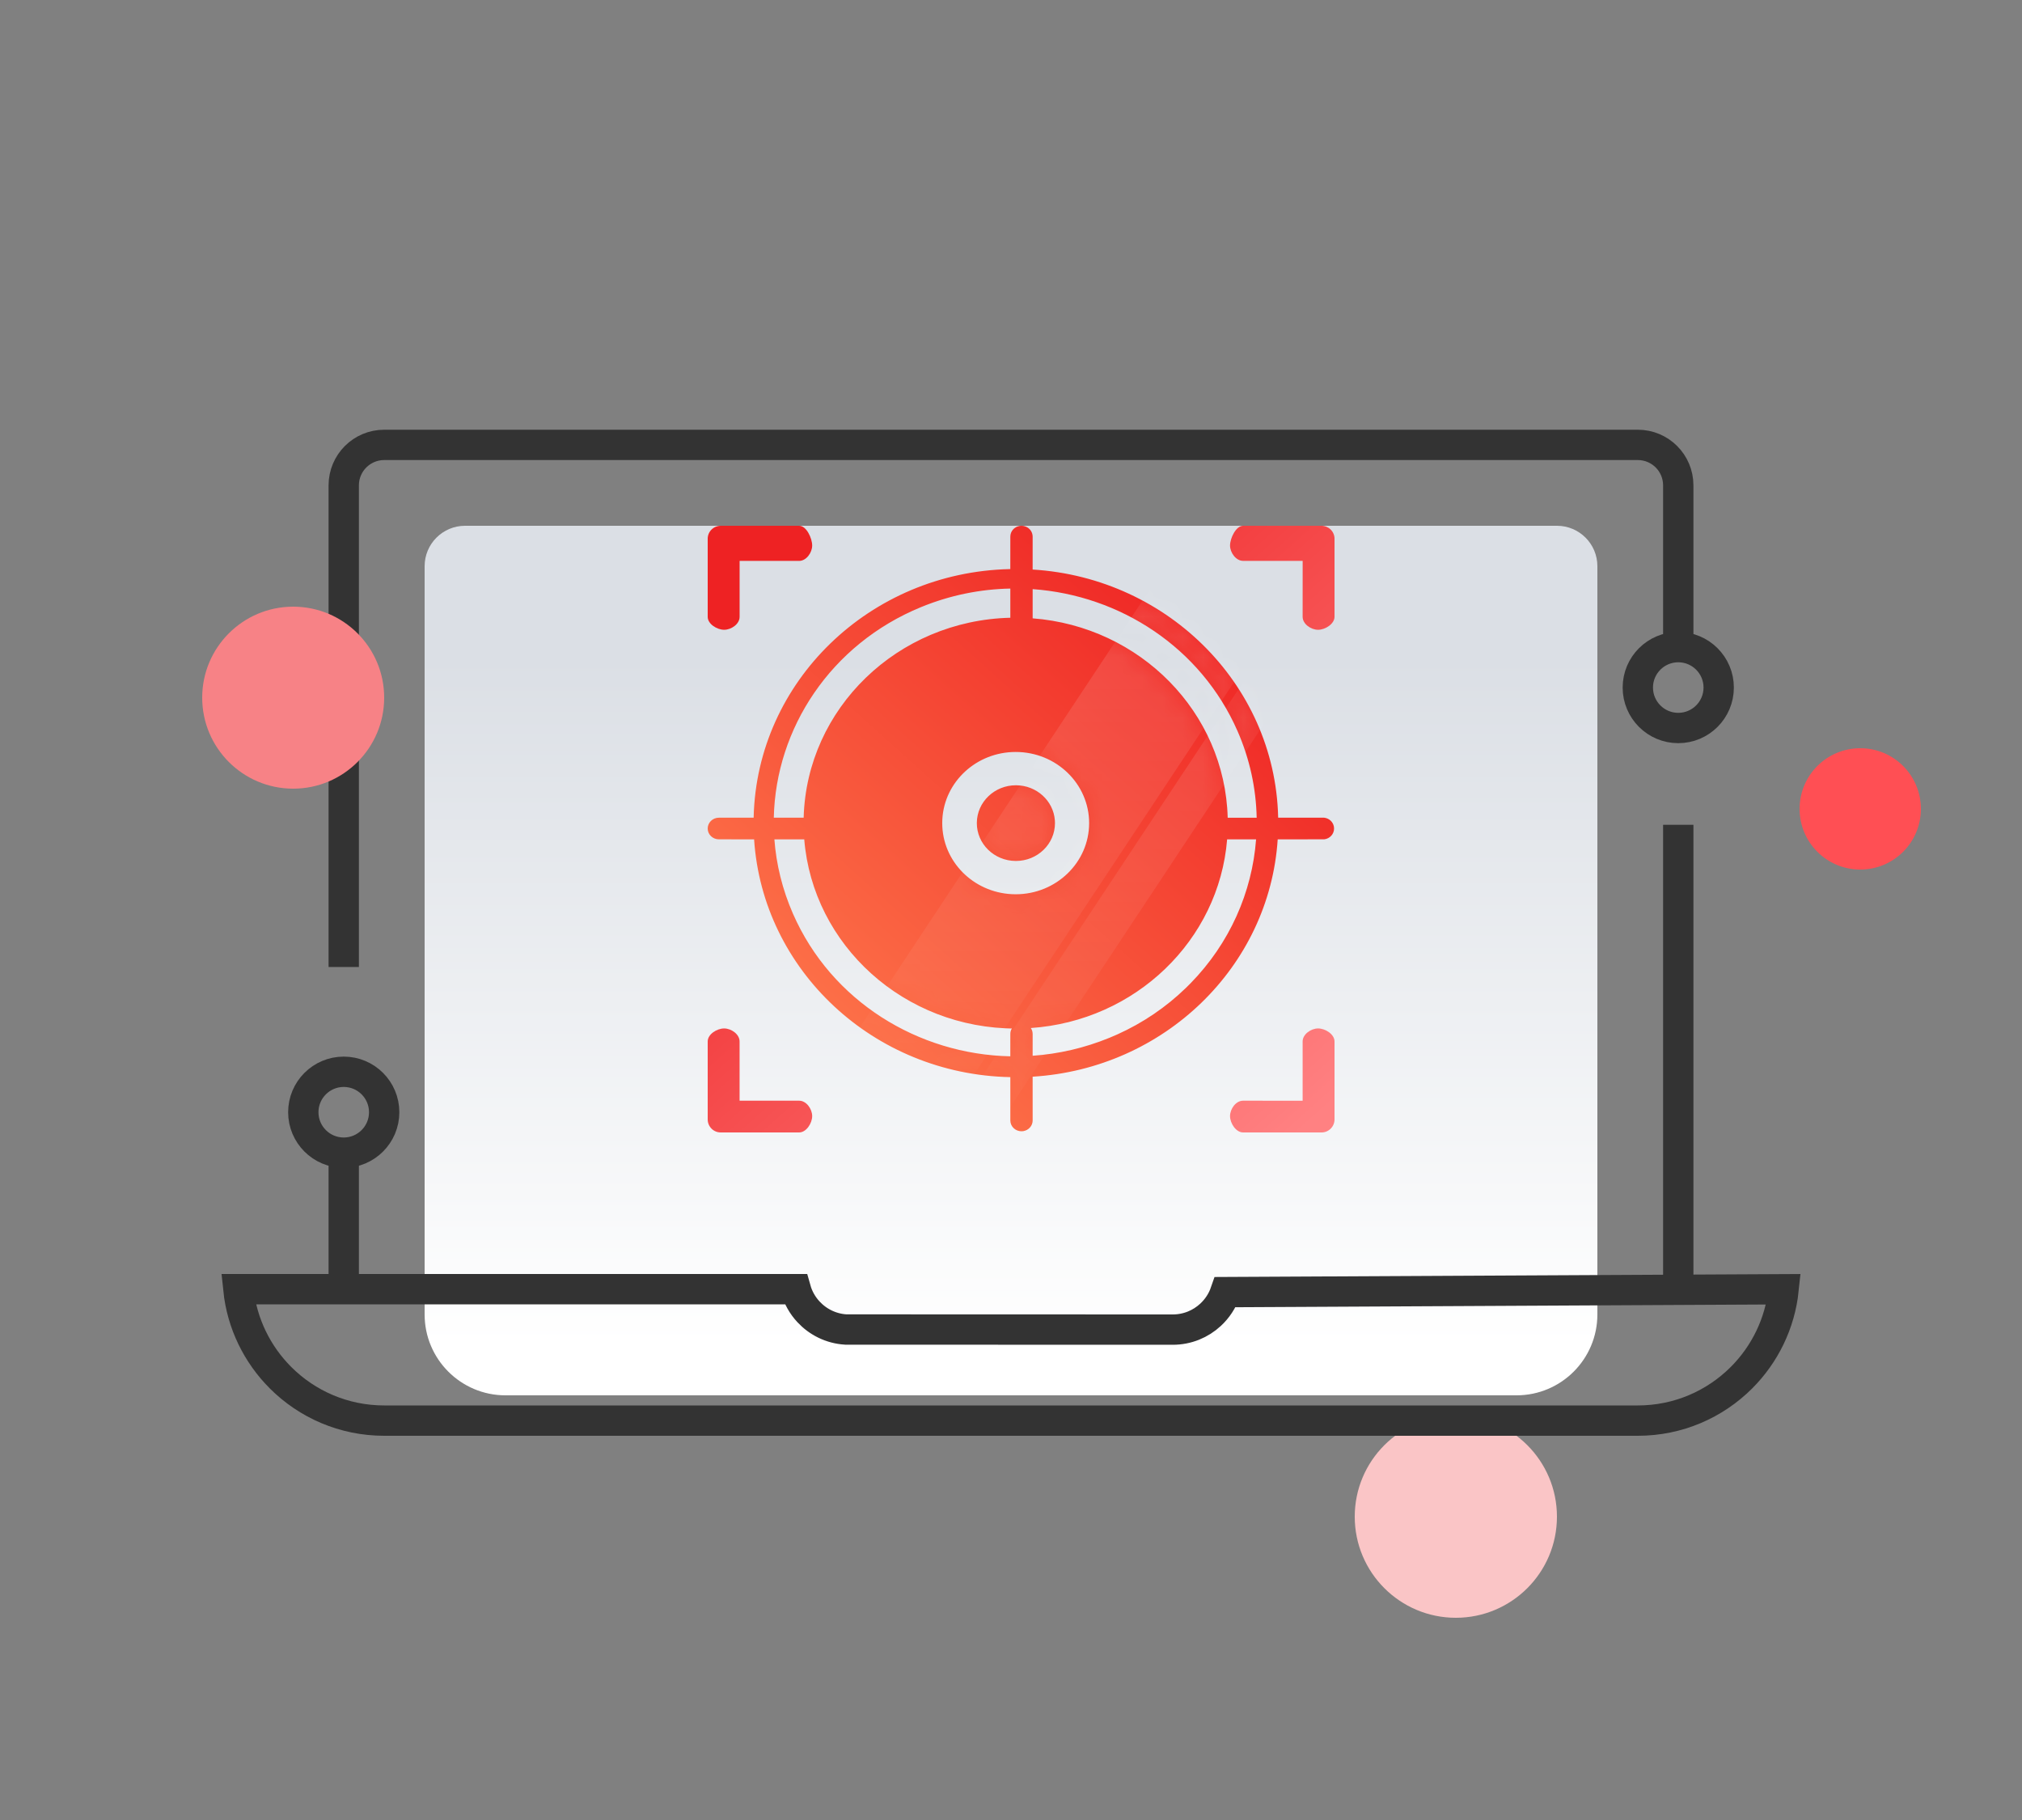
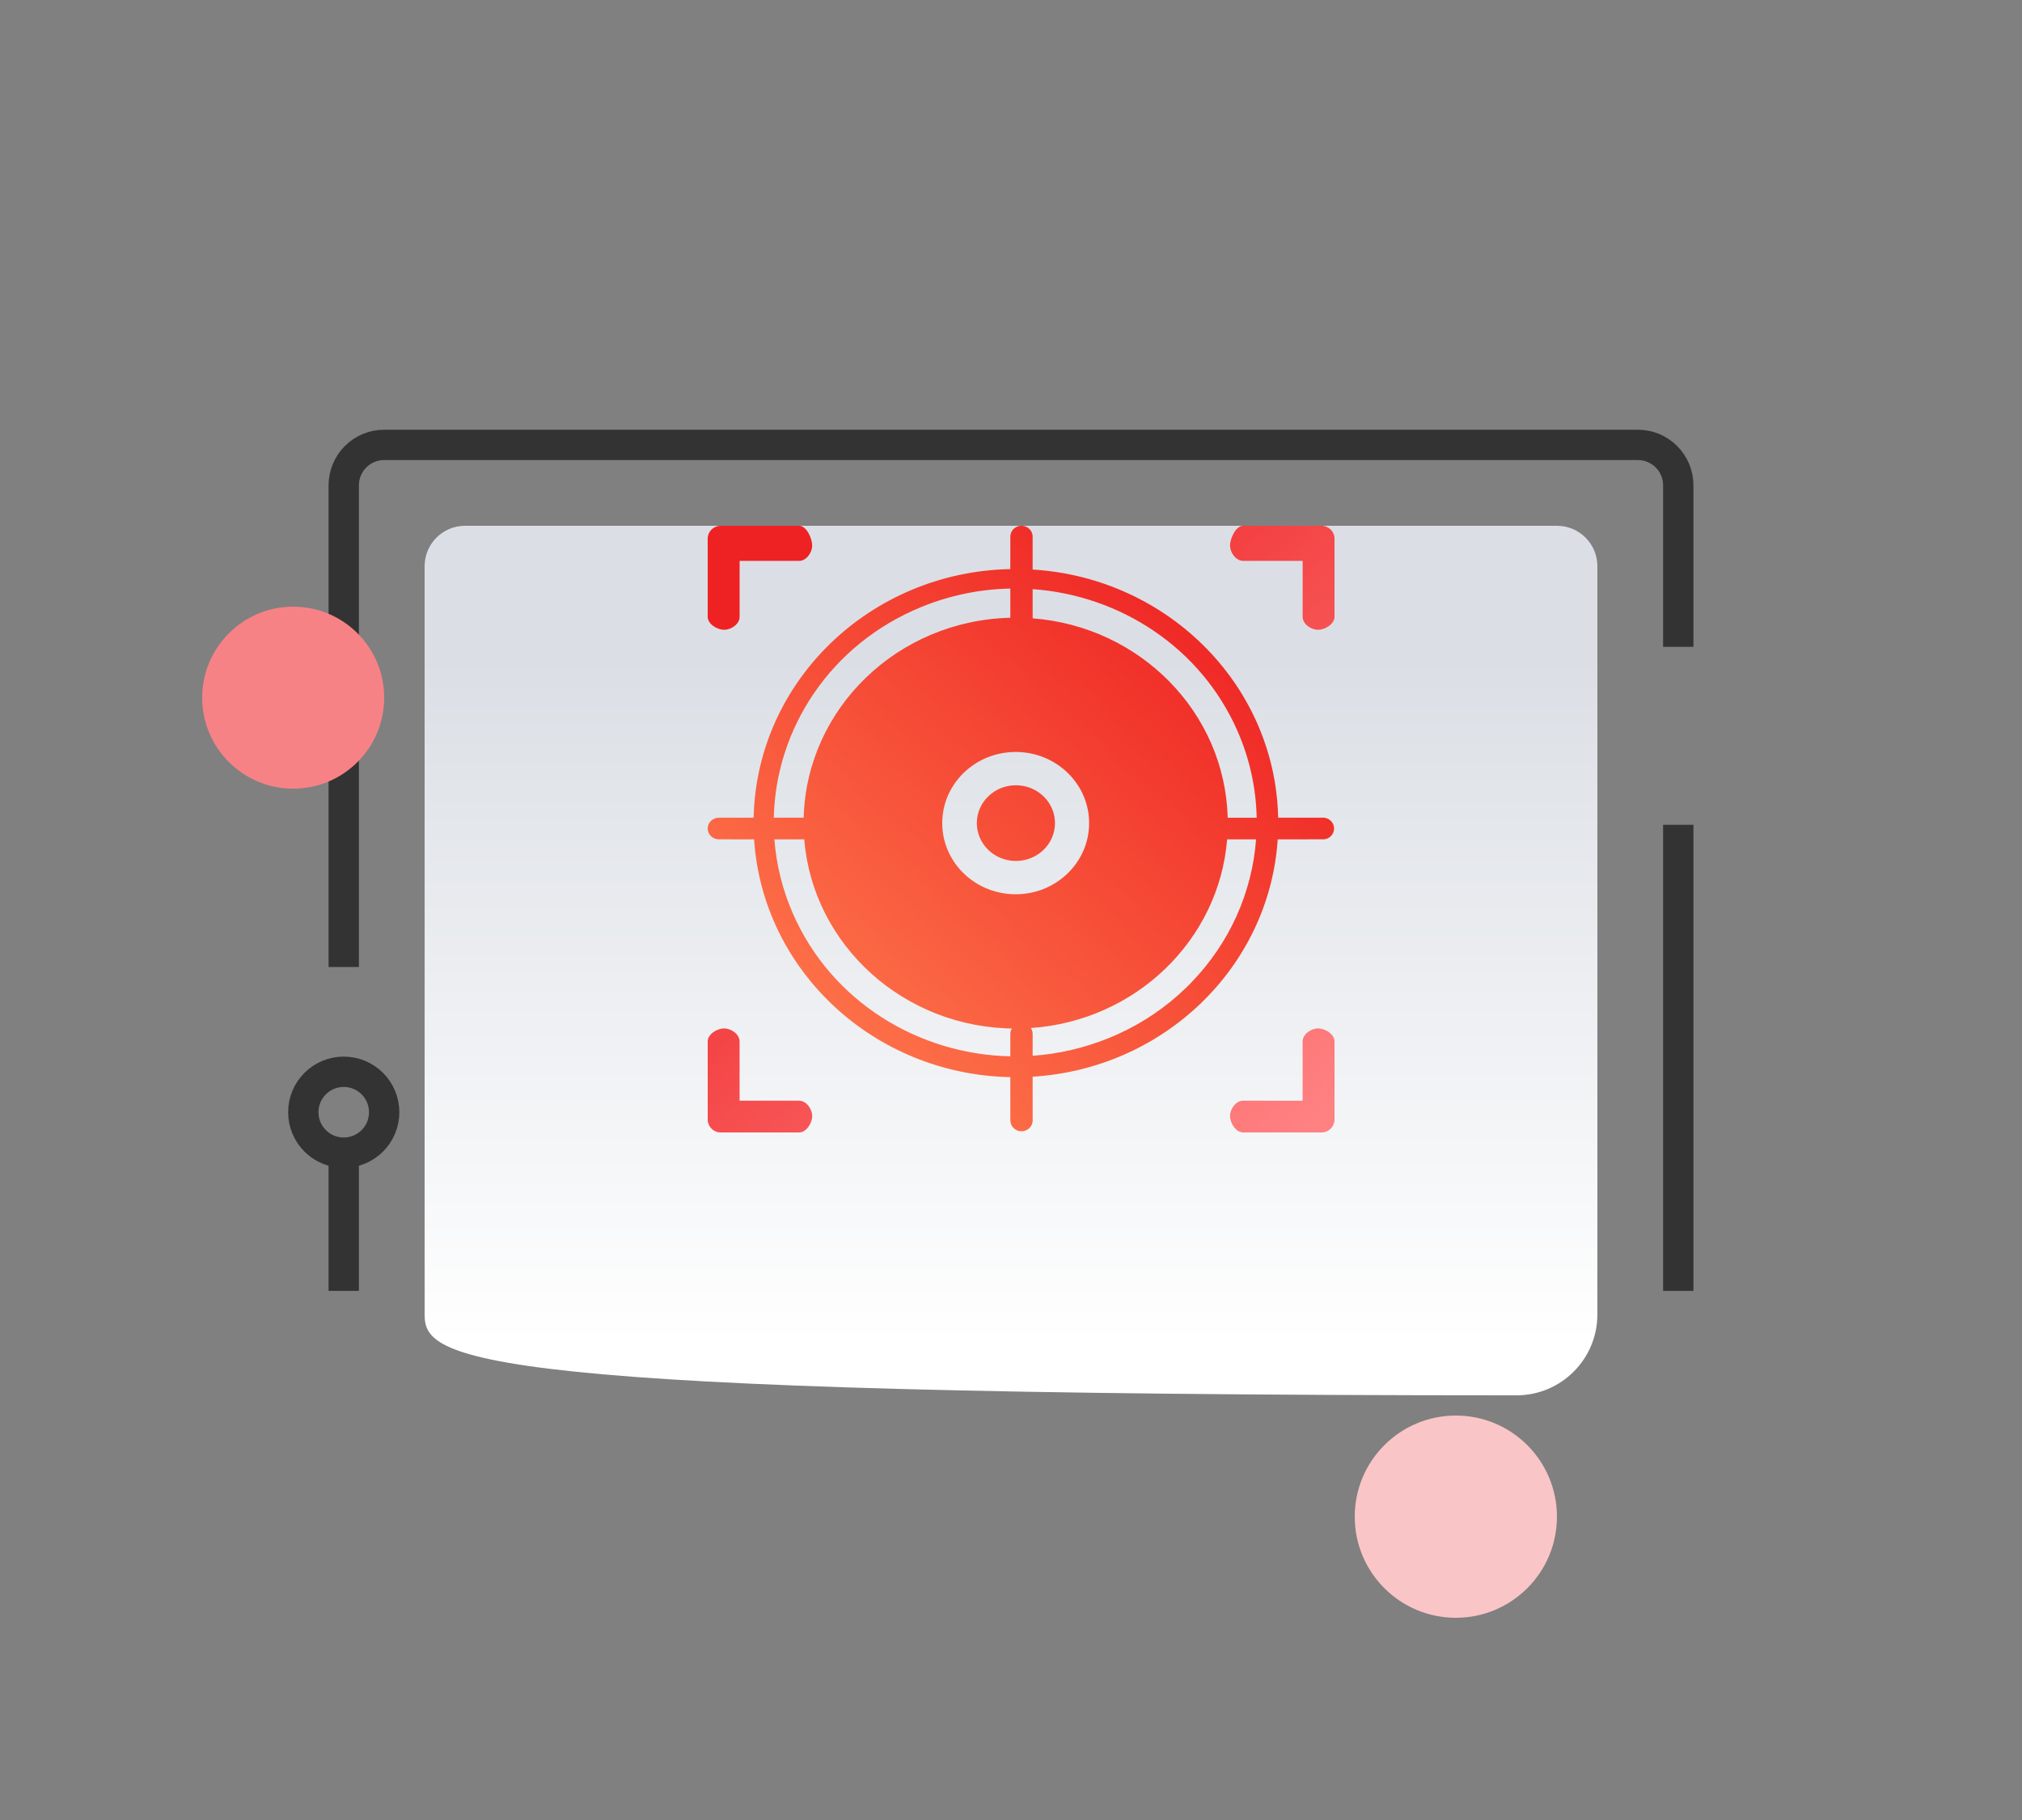
<svg xmlns="http://www.w3.org/2000/svg" xmlns:xlink="http://www.w3.org/1999/xlink" width="100px" height="90px" viewBox="0 0 100 90" version="1.1">
  <rect x="0" y="0" width="100" height="90" fill="#808080" stroke="none" />
  <title>区块链</title>
  <defs>
    <linearGradient x1="50%" y1="94.23%" x2="50%" y2="15.223%" id="linearGradient-1">
      <stop stop-color="#FFFFFF" offset="0%" />
      <stop stop-color="#DBDFE5" offset="100%" />
    </linearGradient>
    <linearGradient x1="0%" y1="84.907%" x2="75.943%" y2="3.285%" id="linearGradient-2">
      <stop stop-color="#FF7D4E" offset="0%" />
      <stop stop-color="#EE2223" offset="100%" />
    </linearGradient>
    <path d="M15.519,-3.42075574e-13 C15.793,-3.42075574e-13 16.021,0.194 16.063,0.448 L16.071,0.535 L16.071,0.535 L16.07,2.164 C22.85,2.577 28.216,8.033 28.216,14.703 L28.212,14.436 L30.491,14.436 C30.739,14.465 30.931,14.65 30.97,14.882 L30.977,14.971 C30.979,15.243 30.769,15.473 30.491,15.505 L28.19,15.506 C27.78,21.806 22.576,26.846 16.07,27.243 L16.071,29.407 C16.071,29.673 15.87,29.893 15.608,29.935 L15.519,29.942 C15.214,29.942 14.967,29.702 14.967,29.407 L14.967,27.265 C8.206,27.129 2.717,21.983 2.295,15.506 L0.552,15.505 C0.247,15.505 5.13169754e-15,15.266 5.13169754e-15,14.971 C5.13169754e-15,14.676 0.247,14.436 0.552,14.436 L2.272,14.436 L2.273,14.403 C2.435,7.702 8.014,2.3 14.932,2.142 L14.966,2.142 L14.967,0.535 C14.967,0.269 15.167,0.048 15.429,0.007 L15.519,-3.42075574e-13 Z M4.775,15.506 L3.298,15.506 C3.39,16.741 3.691,17.983 4.218,19.186 C6.113,23.513 10.41,26.142 14.966,26.235 L14.967,25.13 C14.967,25.031 14.994,24.938 15.042,24.859 L15.232,24.862 C9.717,24.862 5.197,20.741 4.775,15.506 Z M27.121,15.506 L25.689,15.506 C25.286,20.503 21.149,24.484 15.979,24.837 C16.022,24.897 16.051,24.967 16.063,25.043 L16.071,25.13 L16.071,25.13 L16.07,26.208 C17.347,26.119 18.63,25.828 19.874,25.317 L19.874,25.317 L20.257,25.153 C21.52,24.585 22.672,23.804 23.656,22.847 L23.656,22.847 L23.882,22.622 C25.814,20.646 26.925,18.12 27.121,15.506 Z M15.232,11.185 C13.29,11.185 11.704,12.66 11.604,14.517 L11.599,14.703 C11.599,16.584 13.122,18.12 15.039,18.217 L15.232,18.222 C17.238,18.222 18.864,16.646 18.864,14.703 C18.864,12.76 17.238,11.185 15.232,11.185 Z M15.254,12.832 C16.266,12.838 17.093,13.596 17.169,14.558 L17.175,14.703 C17.175,15.737 16.31,16.575 15.243,16.575 L15.232,16.575 C14.164,16.569 13.304,15.726 13.31,14.693 C13.317,13.659 14.187,12.826 15.254,12.832 Z M16.071,3.133 L16.071,4.577 C21.381,4.984 25.579,9.221 25.717,14.437 L27.15,14.437 C27.121,12.991 26.81,11.538 26.204,10.154 C24.394,6.022 20.395,3.438 16.071,3.133 Z M14.967,3.105 C13.489,3.133 11.992,3.43 10.548,4.023 C6.079,5.859 3.364,10.022 3.269,14.436 L4.746,14.436 L4.746,14.424 C4.897,9.028 9.392,4.682 14.967,4.548 Z" id="path-3" />
    <linearGradient x1="50%" y1="0%" x2="50%" y2="100%" id="linearGradient-5">
      <stop stop-color="#FFFFFF" offset="0%" />
      <stop stop-color="#FFFFFF" stop-opacity="0.214" offset="100%" />
    </linearGradient>
    <linearGradient x1="14.068%" y1="15.304%" x2="93.003%" y2="101.367%" id="linearGradient-6">
      <stop stop-color="#EE2223" offset="0%" />
      <stop stop-color="#FF8182" offset="100%" />
    </linearGradient>
  </defs>
  <g id="区块链" stroke="none" stroke-width="1" fill="none" fill-rule="evenodd">
    <g>
-       <path d="M23,26 L77,26 C78.105,26 79,26.895 79,28 L79,65 C79,67.209 77.209,69 75,69 L25,69 C22.791,69 21,67.209 21,65 L21,28 C21,26.895 21.895,26 23,26 Z" id="矩形" fill="url(#linearGradient-1)" />
+       <path d="M23,26 L77,26 C78.105,26 79,26.895 79,28 L79,65 C79,67.209 77.209,69 75,69 C22.791,69 21,67.209 21,65 L21,28 C21,26.895 21.895,26 23,26 Z" id="矩形" fill="url(#linearGradient-1)" />
      <path d="M17,63.834 C17,60.675 17,58.413 17,57.049 M17,47.819 C17,42.526 17,34.586 17,24 C17,22.895 17.895,22 19,22 L81,22 C82.105,22 83,22.895 83,24 C83,27.549 83,30.211 83,31.986 M83,40.788 C83,44.92 83,52.602 83,63.834" id="形状" stroke="#333333" stroke-width="1.5" />
      <circle id="椭圆形" stroke="#333333" stroke-width="1.5" cx="17" cy="55" r="2" />
-       <circle id="椭圆形" stroke="#333333" stroke-width="1.5" cx="83" cy="34" r="2" />
      <g id="追踪" transform="translate(35, 26)">
        <g id="编组-10">
          <mask id="mask-4" fill="white">
            <use xlink:href="#path-3" />
          </mask>
          <use id="形状结合" fill="url(#linearGradient-2)" fill-rule="nonzero" xlink:href="#path-3" />
-           <line x1="24.542" y1="4.545" x2="9.489" y2="27.268" id="路径-10" stroke="url(#linearGradient-5)" stroke-width="6" opacity="0.351" mask="url(#mask-4)" />
-           <line x1="28.83" y1="6" x2="13.778" y2="28.724" id="路径-10" stroke="url(#linearGradient-5)" stroke-width="2" opacity="0.351" mask="url(#mask-4)" />
        </g>
        <path d="M29.423,28.432 L29.423,25.499 C29.423,25.149 29.831,24.857 30.187,24.857 C30.544,24.857 31,25.144 31,25.499 L31,29.36 L31,29.36 C30.999,29.529 30.932,29.691 30.812,29.811 L30.812,29.811 C30.692,29.933 30.528,30.001 30.357,30 L26.478,30 C26.126,30 25.833,29.546 25.833,29.191 C25.833,28.836 26.121,28.43 26.478,28.43 L29.423,28.432 Z M29.424,1.735 L26.478,1.735 C26.126,1.735 25.833,1.329 25.833,0.975 C25.833,0.62 26.123,3.2774503e-08 26.478,3.2774503e-08 L30.357,3.2774503e-08 L30.357,3.2774503e-08 C30.527,0.001 30.69,0.068 30.81,0.187 L30.81,0.187 C30.932,0.307 31.001,0.47 31,0.64 L31,4.501 C31,4.851 30.544,5.143 30.187,5.143 C29.831,5.143 29.423,4.856 29.423,4.501 L29.424,1.735 Z M0.188,29.811 L0.188,29.811 C0.068,29.691 0,29.529 4.79317815e-06,29.36 L4.79317815e-06,25.499 C4.79317815e-06,25.146 0.453,24.857 0.813,24.857 C1.172,24.857 1.577,25.149 1.577,25.499 L1.577,28.43 L4.522,28.43 C4.877,28.43 5.167,28.835 5.167,29.191 C5.167,29.548 4.874,30 4.522,30 L0.644,30 L0.644,30 C0.474,30.001 0.311,29.934 0.19,29.814 L0.188,29.811 Z M0.19,0.187 L0.19,0.187 C0.311,0.067 0.474,-5.42745032e-05 0.645,3.2774503e-08 L4.527,3.2774503e-08 C4.882,3.2774503e-08 5.167,0.617 5.167,0.975 C5.167,1.334 4.873,1.737 4.522,1.737 L1.578,1.737 L1.578,4.506 C1.578,4.859 1.167,5.143 0.813,5.143 C0.46,5.143 4.79317815e-06,4.856 4.79317815e-06,4.506 L4.79317815e-06,0.642 L4.79317815e-06,0.642 C-0.001,0.472 0.067,0.309 0.187,0.189 L0.19,0.187 Z" id="形状" fill="url(#linearGradient-6)" fill-rule="nonzero" />
      </g>
      <circle id="椭圆形" fill="#F78286" cx="14.5" cy="34.5" r="4.5" />
-       <circle id="椭圆形" fill="#FF4F54" cx="92" cy="40" r="3" />
      <circle id="椭圆形" fill="#FAC5C6" cx="72" cy="75" r="5" />
-       <path d="M39.354,63.75 L11.788,63.75 C11.963,65.453 12.727,66.98 13.873,68.127 C15.185,69.439 16.998,70.25 19,70.25 L81,70.25 C83.002,70.25 84.815,69.439 86.127,68.127 C87.272,66.981 88.035,65.455 88.211,63.754 L60.601,63.896 C60.452,64.328 60.198,64.712 59.87,65.016 C59.379,65.472 58.722,65.75 58,65.75 L41.825,65.745 C41.099,65.699 40.449,65.372 39.984,64.87 C39.692,64.556 39.473,64.174 39.354,63.75 Z" id="形状结合" stroke="#333333" stroke-width="1.5" />
    </g>
  </g>
</svg>